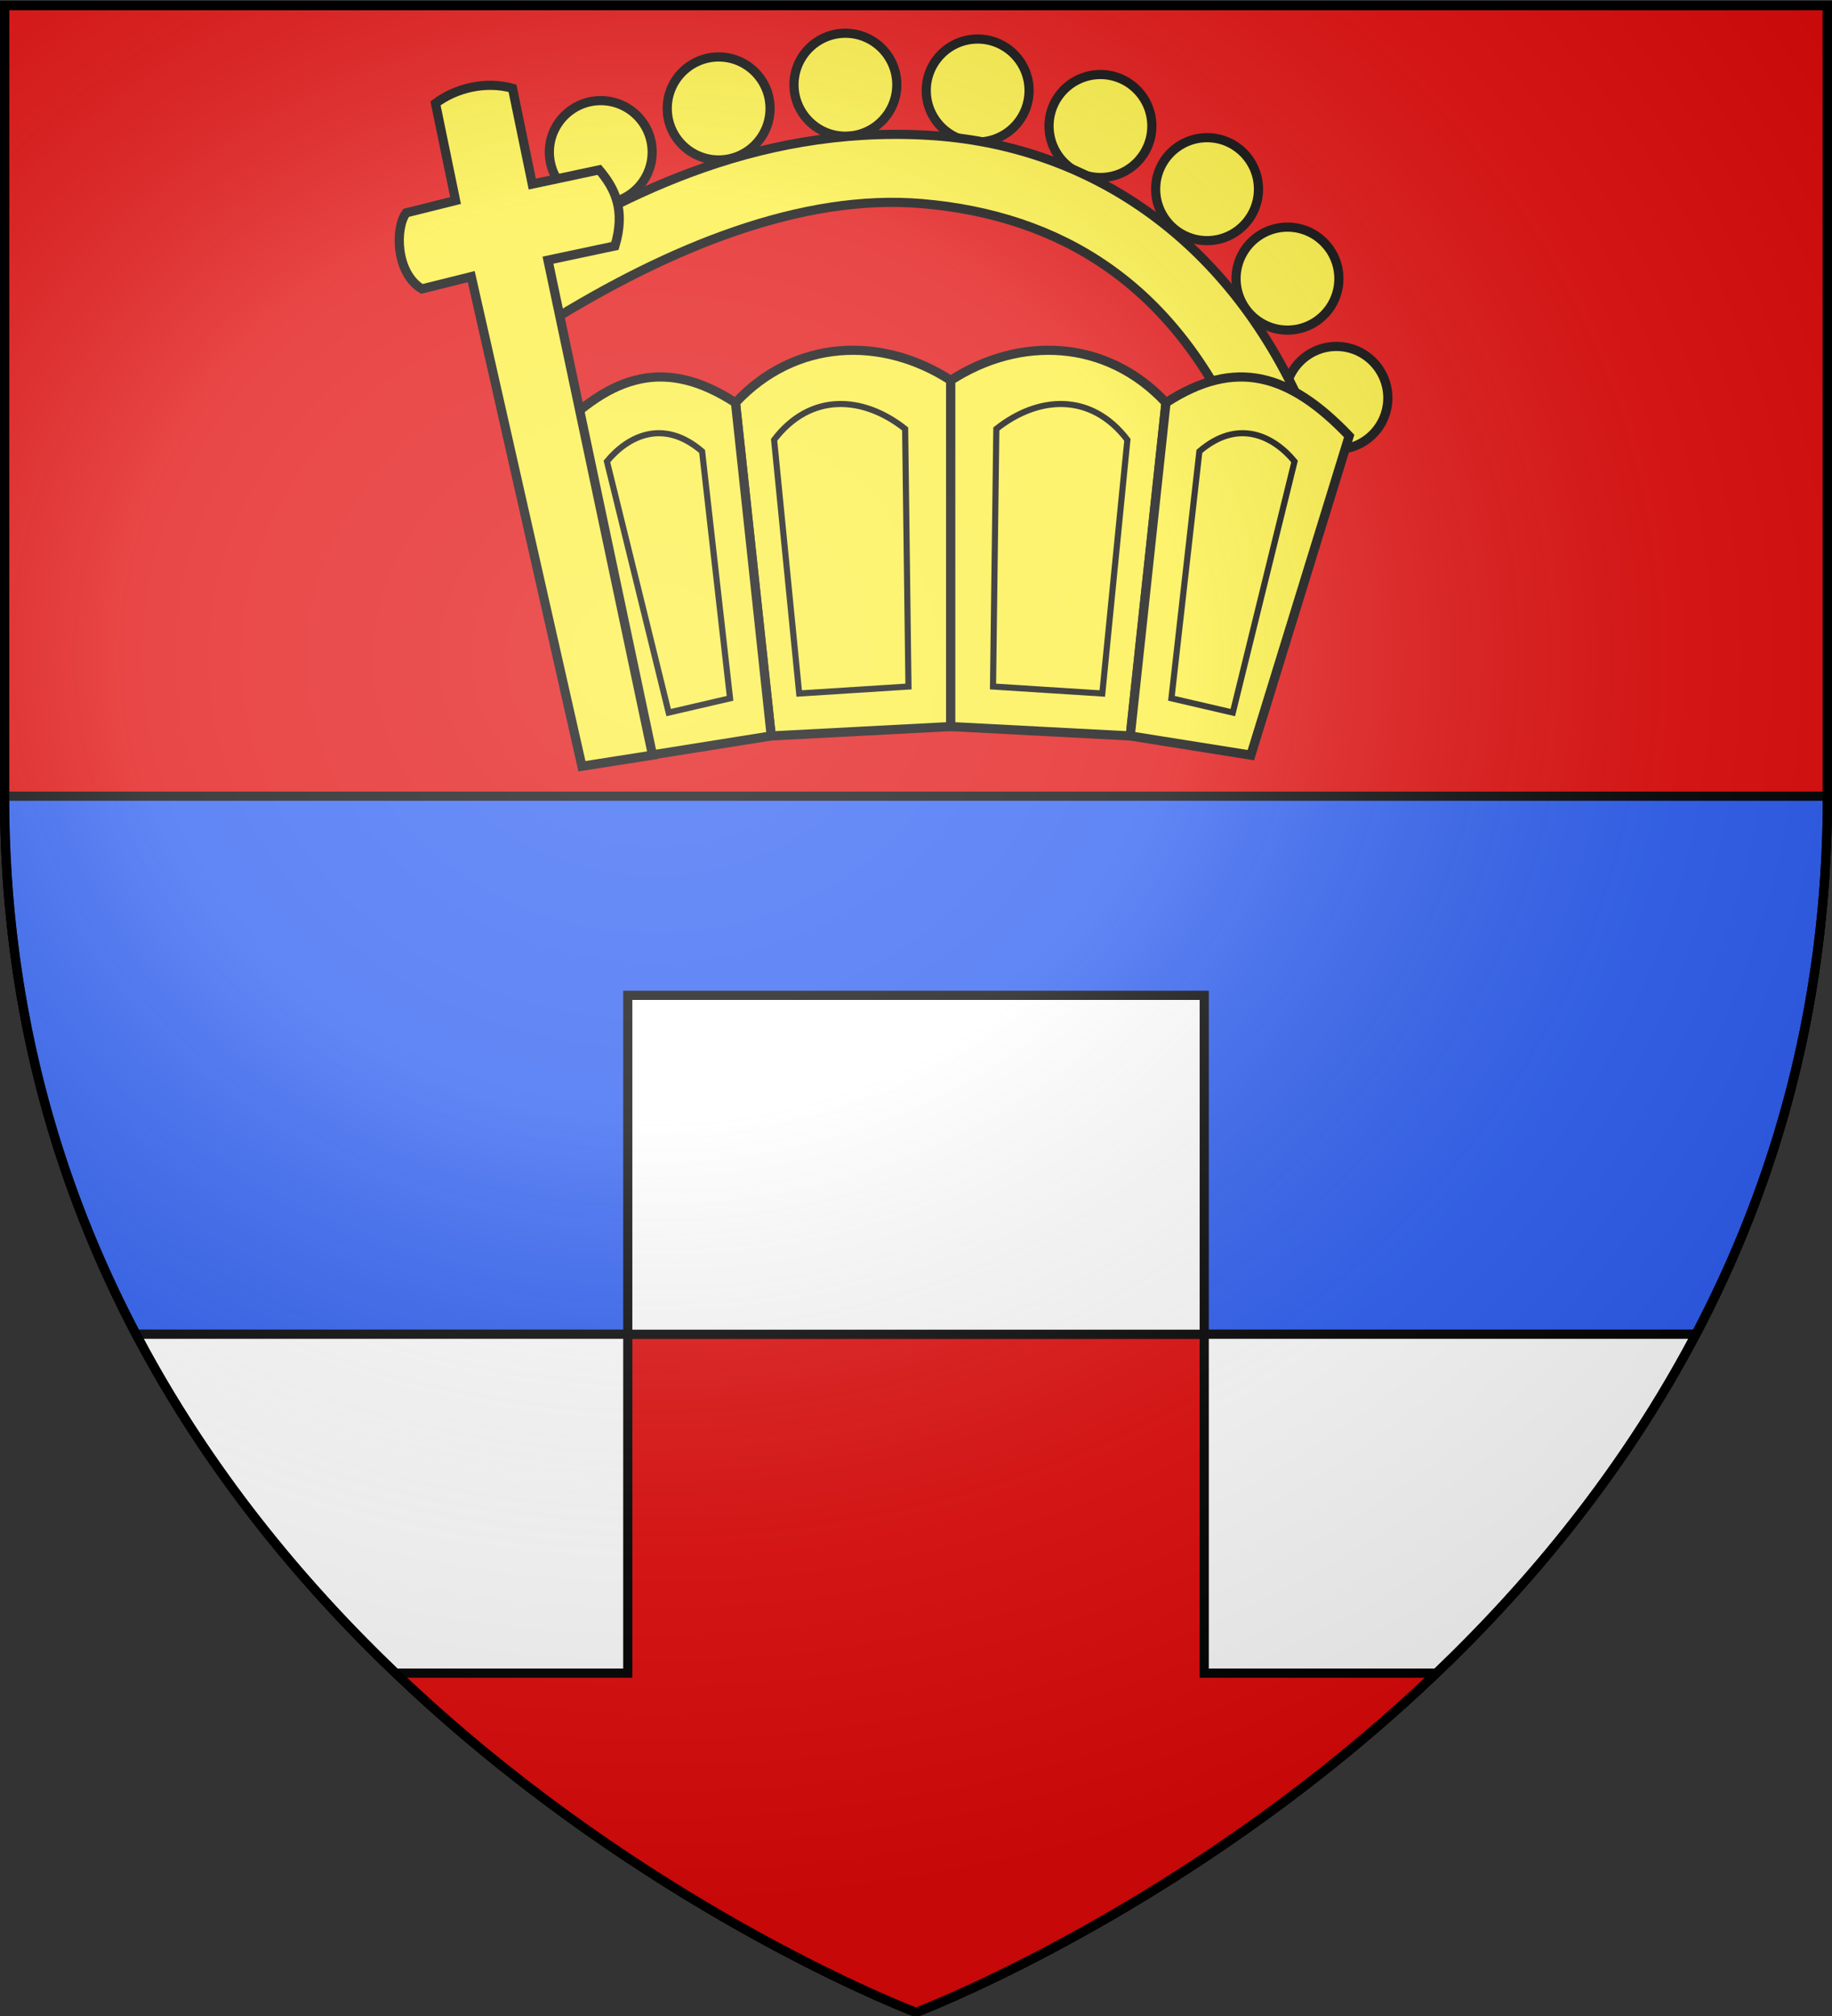
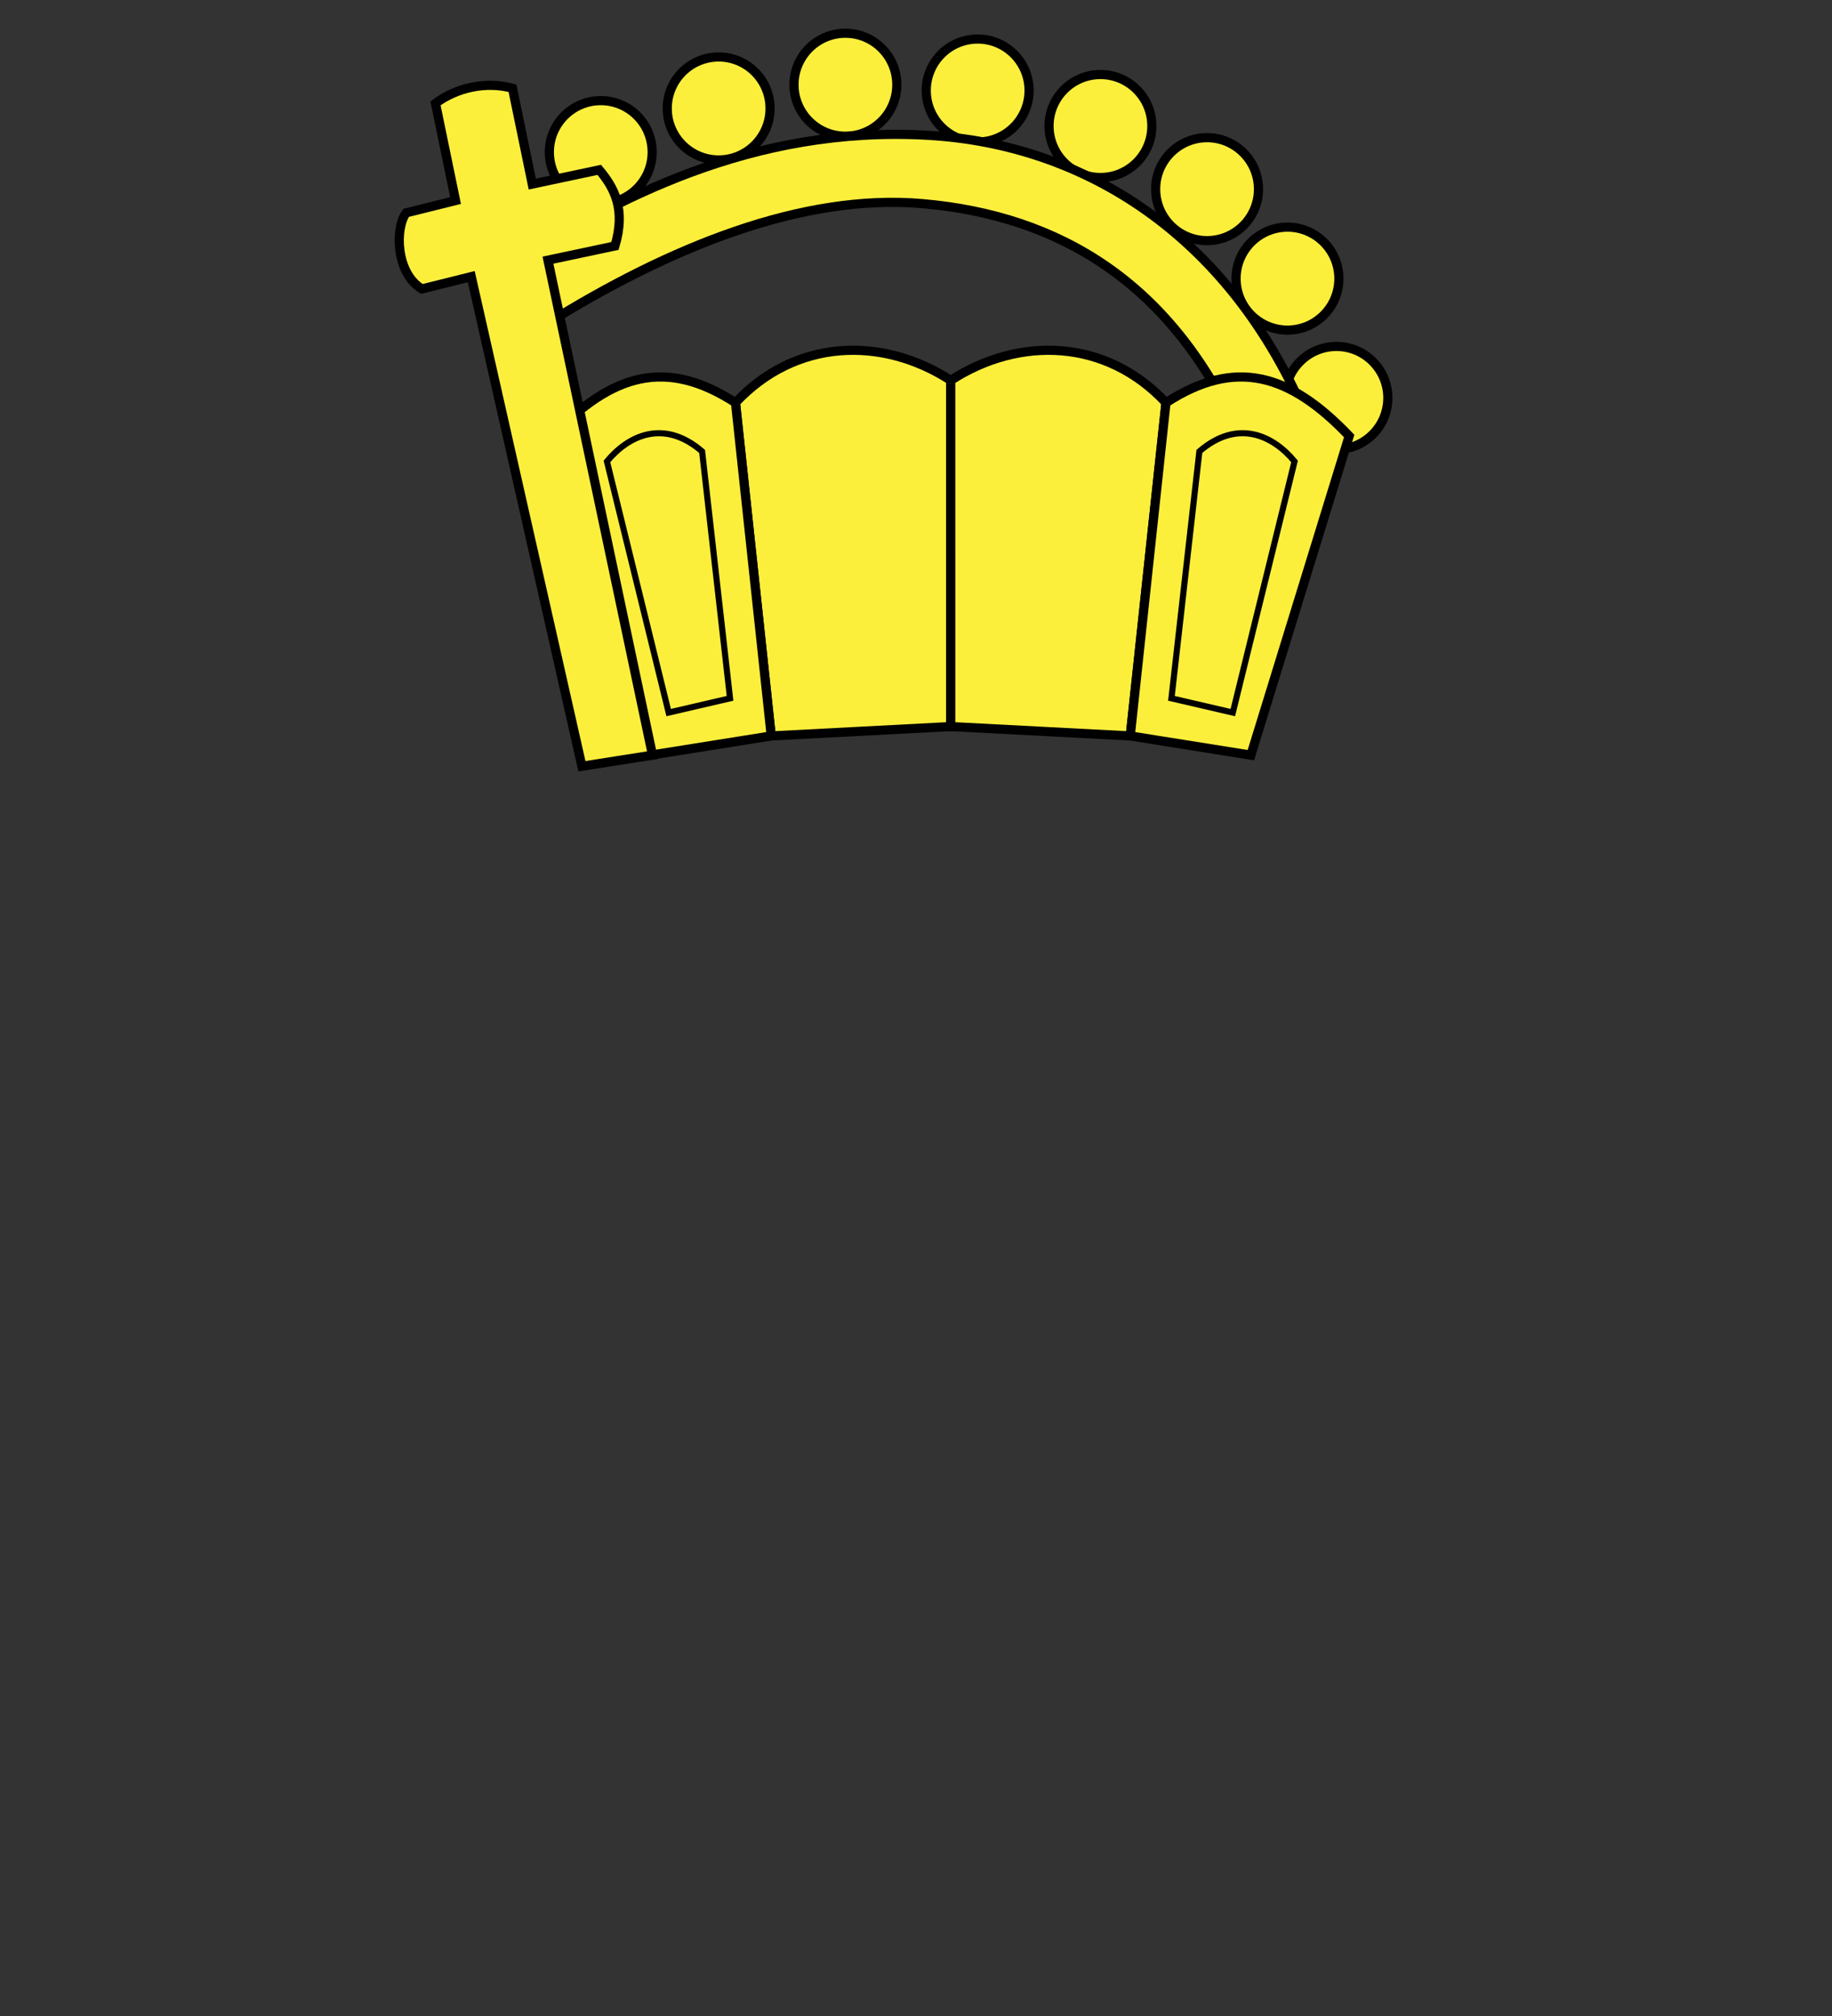
<svg xmlns="http://www.w3.org/2000/svg" xmlns:xlink="http://www.w3.org/1999/xlink" style="enable-background:new" id="svg2" height="660" width="600" version="1.0">
  <rect width="100%" height="100%" fill="#333333" stroke="none" />
  <defs id="defs6">
    <radialGradient cx="747.221" cy="220.836" r="300" fx="747.221" fy="220.836" id="radialGradient3199-1" xlink:href="#linearGradient3673-7" gradientUnits="userSpaceOnUse" gradientTransform="matrix(1.562,0,0,1.367,-952.518,-86.74)" />
    <linearGradient id="linearGradient3673-7">
      <stop id="stop3675-4" style="stop-color:#ffffff;stop-opacity:0.314" offset="0" />
      <stop id="stop3677-0" style="stop-color:#ffffff;stop-opacity:0.251" offset="0.37" />
      <stop id="stop3679-9" style="stop-color:#6b6b6b;stop-opacity:0.125" offset="0.72" />
      <stop id="stop3681-4" style="stop-color:#000000;stop-opacity:0.125" offset="1" />
    </linearGradient>
  </defs>
  <g style="fill:#e20909;stroke:#000000;stroke-width:3" id="g278">
    <g id="g101" transform="matrix(-1,0,0,1,600,0)">
-       <path d="m 300,658.838 c 0,0 298.5,-112.436 298.5,-398.182 V 1.838 H 1.5 V 260.657 C 1.5,546.402 300,658.838 300,658.838 Z" id="path3132" />
-     </g>
-     <path id="path3132-8" d="M 1.5 260.656 C 1.5 329.017 18.591 387.453 44.586 436.809 L 555.414 436.809 C 581.409 387.453 598.5 329.017 598.5 260.656 L 1.5 260.656 z " style="fill:#2b5df2" />
-     <path id="rect143" d="M 205.604,325.855 V 436.809 H 394.396 V 325.855 Z m 188.793,110.953 v 110.953 h 76.027 c 31.553,-30.153 61.811,-66.942 84.99,-110.953 z m -188.793,0 H 44.586 c 23.18,44.011 53.437,80.8 84.99,110.953 h 76.027 z" style="fill:#ffffff" />
+       </g>
    <g style="fill:#fcef3c" id="g243">
      <use height="100%" width="100%" transform="matrix(-1,0,0,1,622.756,0)" id="use265" xlink:href="#g263" y="0" x="0" />
      <ellipse ry="16.855" rx="16.836" cy="49.799" cx="196.756" id="path28798-2" />
      <use x="0" y="0" xlink:href="#path28798-2" id="use4086" transform="translate(38.61,-14.293)" width="100%" height="100%" />
      <use height="100%" width="100%" transform="translate(80.123,-22.063)" id="use4088" xlink:href="#path28798-2" y="0" x="0" />
      <use x="0" y="0" xlink:href="#path28798-2" id="use4090" transform="translate(123.437,-20.164)" width="100%" height="100%" />
      <use height="100%" width="100%" transform="translate(163.65,-8.543)" id="use4092" xlink:href="#path28798-2" y="0" x="0" />
      <use x="0" y="0" xlink:href="#path28798-2" id="use4094" width="100%" height="100%" transform="translate(198.569,12.126)" />
      <use height="100%" width="100%" transform="translate(224.907,41.417)" id="use4096" xlink:href="#path28798-2" y="0" x="0" />
      <use x="0" y="0" xlink:href="#path28798-2" id="use4098" transform="translate(240.939,80.473)" width="100%" height="100%" />
      <path id="path116" d="m 178.803,106.144 c 40.7,-25.374 84.029,-42.818 123.119,-39.491 44.993,3.83 82.354,25.993 104.615,76.919 l 20.512,-9.01 C 401.918,77.071 355.534,47.227 303.818,44.286 246.207,41.01 200.958,65.366 166.028,87.652 Z" />
      <g style="fill:#fcef3c" id="g263">
        <path id="path28628-7-5" d="m 311.378,237.864 58.79,3.067 11.705,-109.087 c -19.557,-20.999 -48.036,-21.885 -70.496,-7.311 z" />
        <path id="use4153" d="m 370.168,240.931 39.503,6.29 32.198,-104.478 C 422.341,122.274 404.578,117.112 381.874,131.844 Z" />
        <path style="stroke-width:2" d="m 383.66,228.62 20.101,4.665 20.216,-82.221 c -6.837,-8.295 -18.463,-14.21 -31.166,-3.284 z" id="path133" />
-         <path style="stroke-width:2" d="m 325.224,224.756 35.791,2.283 8.213,-83.039 c -11.906,-15.634 -29.244,-14.426 -42.917,-3.576 z" id="path135" />
      </g>
      <path d="M 213.705,247.222 179.464,85.175 201.404,80.519 c 3.54,-11.903 -0.075,-18.881 -5.143,-24.911 l -21.939,4.656 -6.475,-31.362 c -8.79,-2.439 -18.564,-0.083 -25.213,4.946 l 6.567,31.805 -16.169,4.028 c -3.645,4.806 -3.56,19.645 5.143,24.911 l 16.169,-4.028 36.244,160.287 z" id="rect28762-4" />
    </g>
    <use style="opacity:0.8;fill:url(#radialGradient3199-1)" height="100%" width="100%" id="use98" xlink:href="#path3132" y="0" x="0" />
  </g>
</svg>